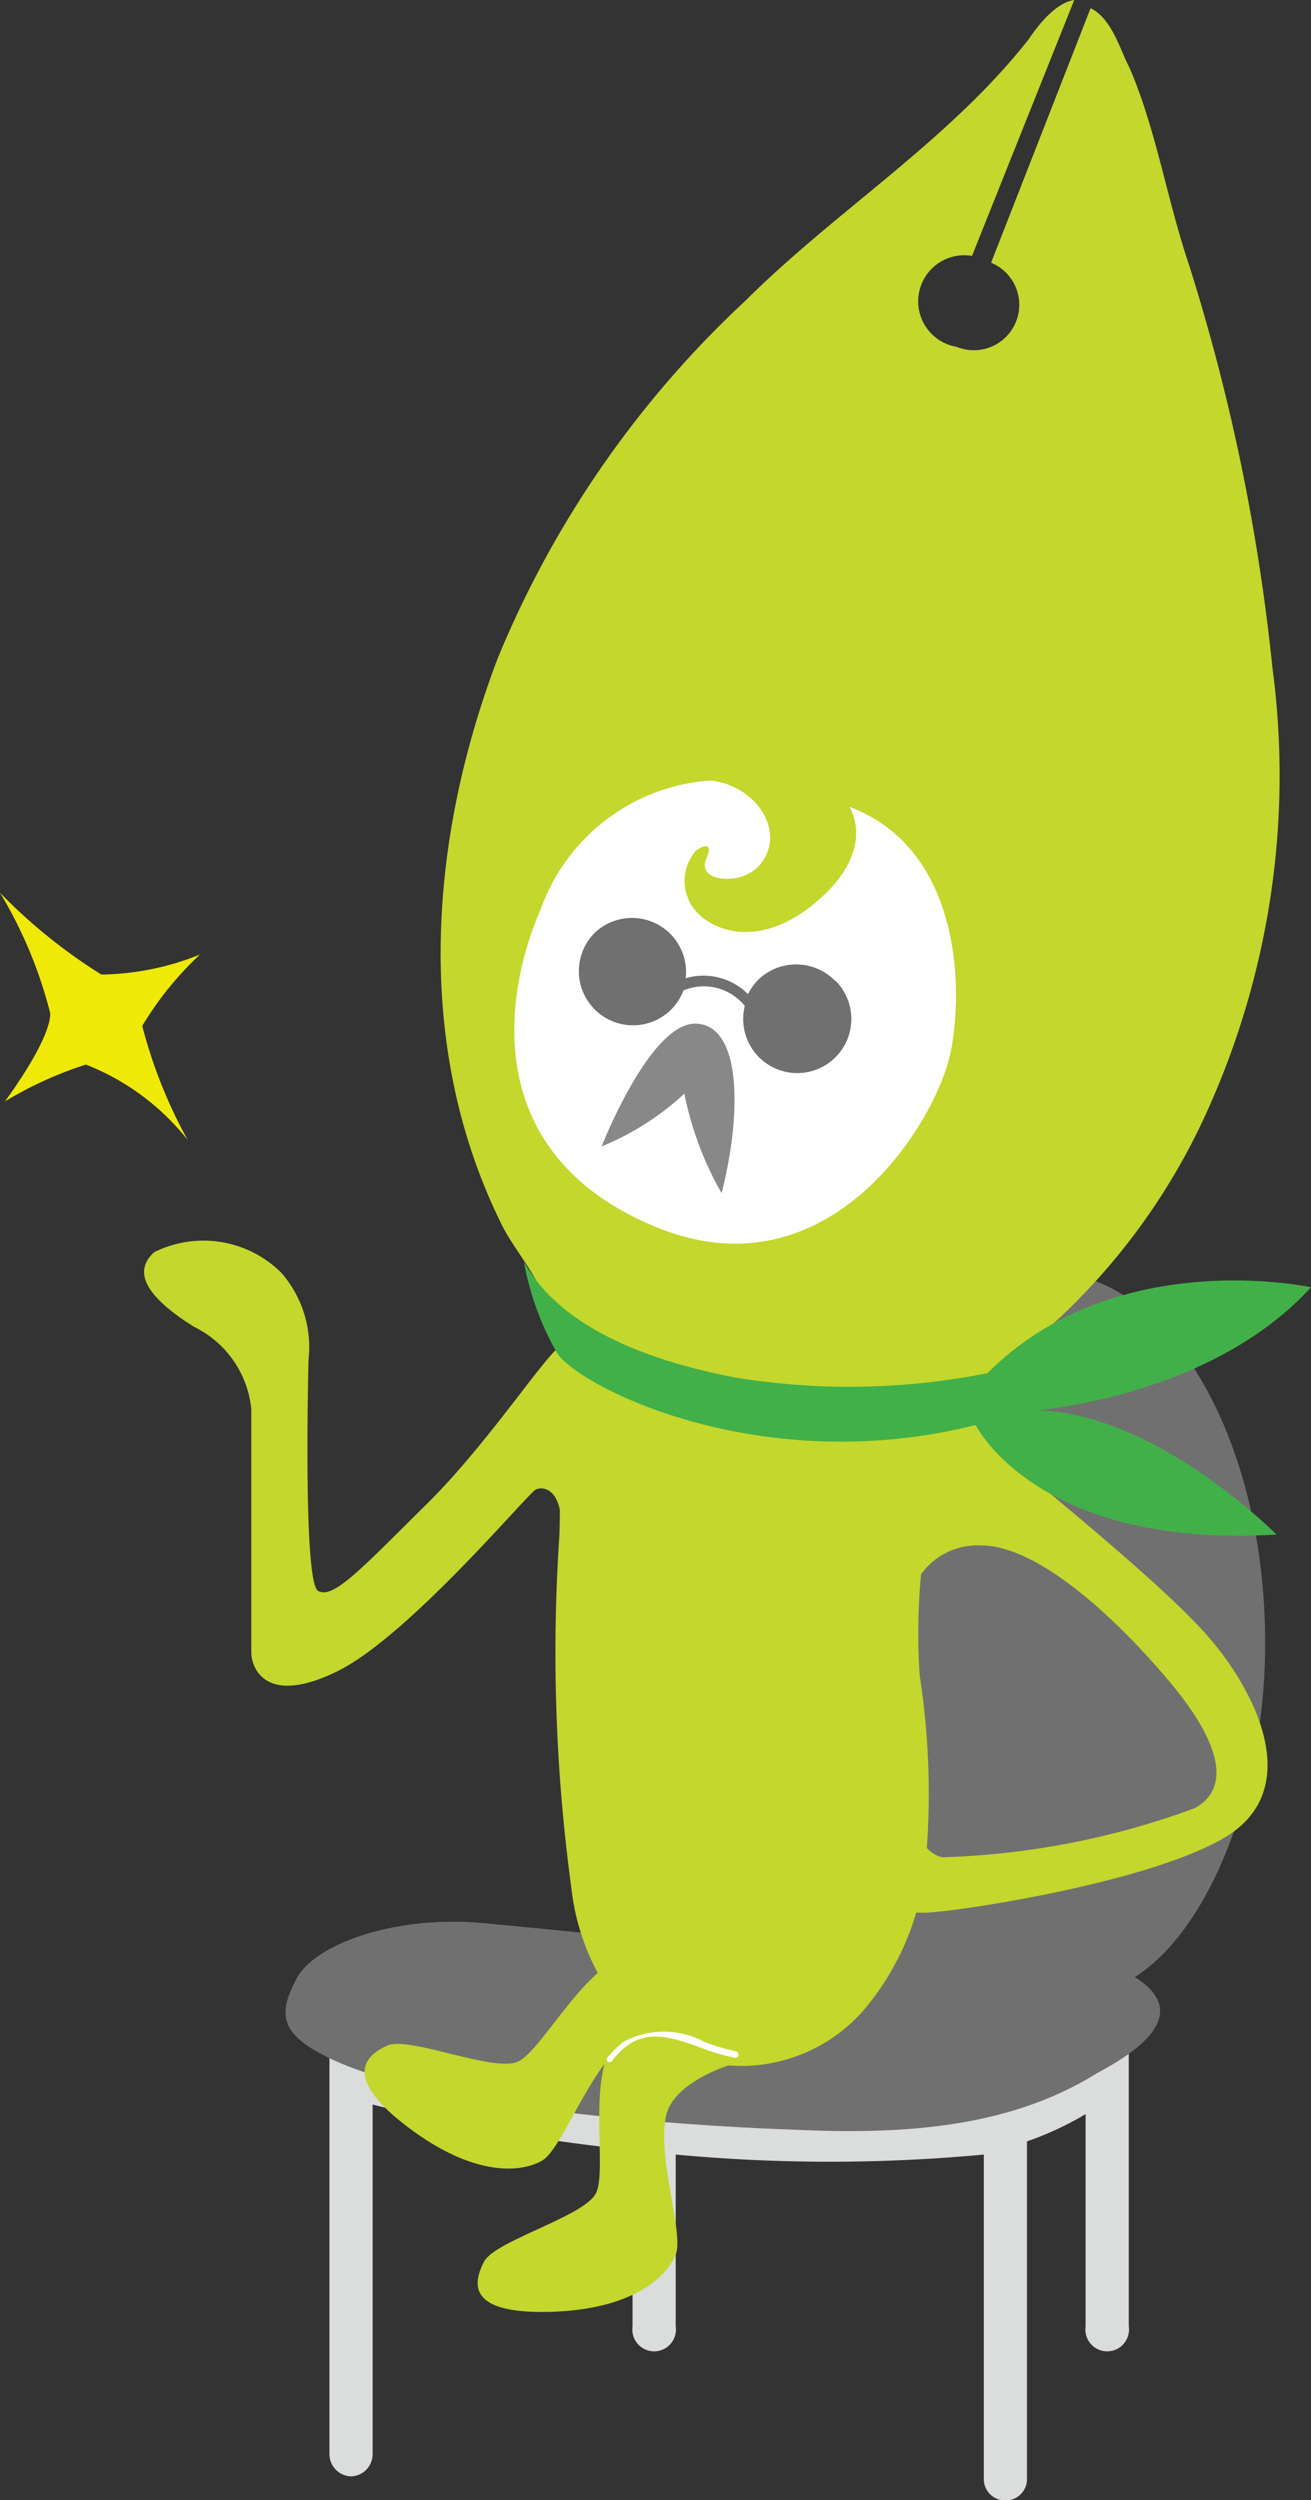
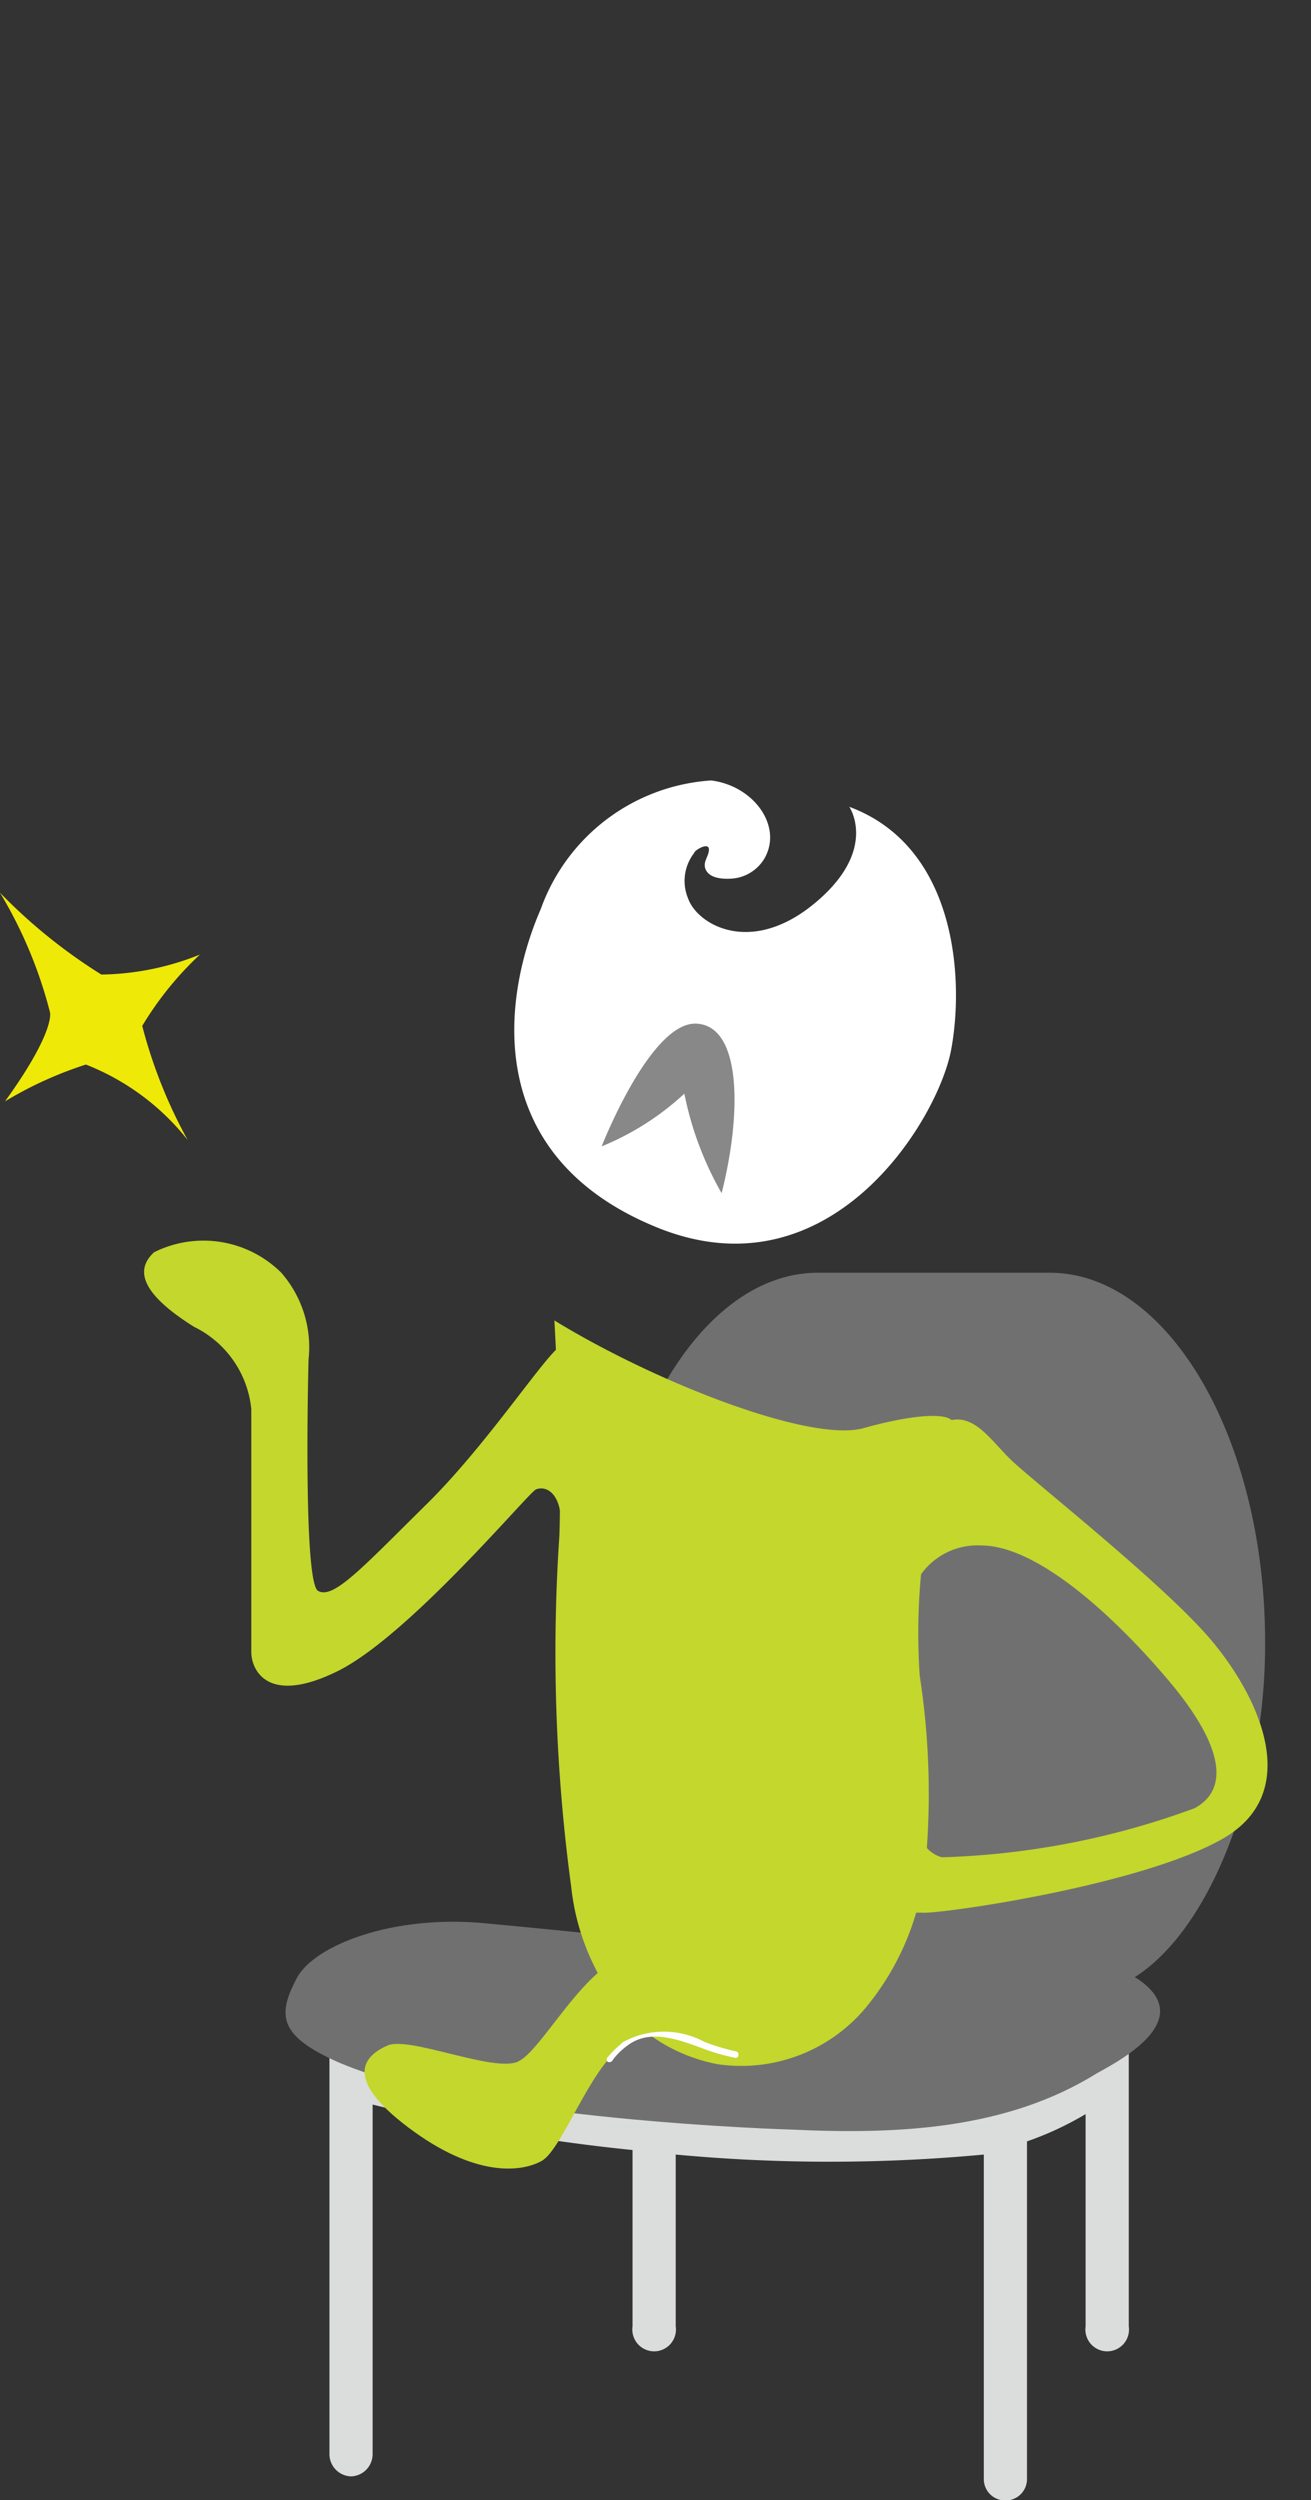
<svg xmlns="http://www.w3.org/2000/svg" viewBox="0 0 28.85 55">
  <rect x="0" y="0" width="28.85" height="55" fill="#333333" stroke="none" />
  <defs>
    <style>.cls-1{fill:#dbdcdc;}.cls-2{fill:#717071;}.cls-3{fill:#c3d72c;}.cls-4{fill:#fff;}.cls-5{fill:#888;}.cls-6{fill:#42b049;}.cls-7{fill:#efe908;}</style>
  </defs>
  <title>icon04</title>
  <g id="Layer_2" data-name="Layer 2">
    <g id="ベース表示">
      <path class="cls-1" d="M7.25,45.21s0,0,0,.06V54a.49.49,0,0,0,.48.48h0A.49.49,0,0,0,8.2,54v-7.7a39.83,39.83,0,0,0,5.72,1v3.88a.48.48,0,1,0,.95,0V47.4a36.55,36.55,0,0,0,6.78,0v7.13a.47.47,0,0,0,.47.48h0a.47.47,0,0,0,.48-.48V47.11a7,7,0,0,0,1.29-.6v4.67a.48.48,0,1,0,.95,0v-6Z" />
      <path class="cls-2" d="M7,45.15c-.86-.48-.85-.91-.47-1.63s2.1-1.4,4.13-1.21c3.83.36,7.79.83,11.68,1,.85,0,2.08-.26,2.8.3,1.06.82-.31,1.63-1,2-2,1.25-4.43,1.35-6.73,1.24C16.38,46.82,9.42,46.52,7,45.15Z" />
      <path class="cls-2" d="M23.17,43.8a6.87,6.87,0,0,0-4.73.09c-2.7,1.17-5.17-3.35-5.17-7.8S15.41,28,18,28h5.1c2.61,0,4.74,3.65,4.74,8.13C27.86,40.3,25.74,44.51,23.17,43.8Z" />
      <path class="cls-3" d="M19,31.42c-1.17.32-4.56-1-6.8-2.37,0,0,.17,2.92.11,4.73a38.39,38.39,0,0,0,.26,7.73,5.17,5.17,0,0,0,1.11,2.69,3.72,3.72,0,0,0,2.1,1.21A3.57,3.57,0,0,0,19,44.23a5.85,5.85,0,0,0,1.38-3.36,17,17,0,0,0-.14-4,13.7,13.7,0,0,1,.7-5.36C21.25,31,20.17,31.09,19,31.42Z" />
      <path class="cls-3" d="M20.05,35.07A1.53,1.53,0,0,1,21.59,34c1.27,0,3,1.63,4.15,3s1.34,2.35.55,2.78a17.51,17.51,0,0,1-5.56,1.08c-.79-.2-.7-1.77-1.42-1.65s-.7,1.43-.49,2.23,1,.62,1.48.64,4.83-.61,6.61-1.63.8-3.11-.25-4.36-4-3.56-4.44-4-.8-1-1.35-.83S19.12,34.61,20.05,35.07Z" />
      <path class="cls-3" d="M6.79,29.91A2.49,2.49,0,0,0,6.19,28a2.43,2.43,0,0,0-2.8-.45c-.49.45-.14,1,.88,1.64A2.26,2.26,0,0,1,5.53,31c0,.42,0,5,0,5.35s.32,1.19,1.89.42,4.2-3.92,4.37-4,.53,0,.56.7,1-.31,1.09-1.43a3.44,3.44,0,0,0-1.05-2.45c-.25,0-1.58,2.1-3,3.5S7.34,35.19,7,35,6.79,29.91,6.79,29.91Z" />
-       <path class="cls-3" d="M28,14.68a44.37,44.37,0,0,0-1.83-8.84c-.48-1.41-.73-3-1.31-4.34C24.65,1.1,24.47.41,24,.18l-2.19,5.6a1,1,0,0,1-.76,1.85,1,1,0,0,1,.34-2L23.64,0c-.41.06-.8.56-1,.86-1.76,2.24-4.23,3.76-6.23,5.75a22.35,22.35,0,0,0-5.46,7.88C9.4,18.57,9.12,23.13,11.07,27c.32.63,1.23,1.6,1,2.35l0,0c1.31.92,4.33,2.31,9.85,1.27a3.41,3.41,0,0,1,.79-1.09,14.26,14.26,0,0,0,3.92-5.23A17.9,17.9,0,0,0,28,14.68Z" />
      <path class="cls-4" d="M18.69,17.75s.65.95-.76,2.12-2.59.47-2.79-.11a1,1,0,0,1,.14-1c0-.05.31-.24.32-.08s-.16.29-.06.47.38.19.55.18a.91.91,0,0,0,.73-.44c.41-.7-.22-1.6-1.17-1.72A4.28,4.28,0,0,0,11.9,20c-.87,2-1.27,5.44,2.55,7s6.19-2.36,6.48-3.9S21.06,18.63,18.69,17.75Z" />
-       <path class="cls-2" d="M18.36,21.56a1.2,1.2,0,0,0-1.68,0,1.34,1.34,0,0,0-.22.31,1.39,1.39,0,0,0-1.37-.35,1.19,1.19,0,0,0-2-1,1.19,1.19,0,0,0,1.68,1.69,1.2,1.2,0,0,0,.27-.42,1.16,1.16,0,0,1,1.35.34,1.19,1.19,0,1,0,2-.55Z" />
      <path class="cls-5" d="M13.24,25.22s1.07-2.74,2.08-2.7,1,2,.56,3.73a7.26,7.26,0,0,1-.82-2.19A6,6,0,0,1,13.24,25.22Z" />
-       <path class="cls-6" d="M28.85,28.32s-4.3-.94-7.12,1.89a15.59,15.59,0,0,1-5.52.1c-2.5-.47-3.88-1.34-4.53-2.31l-.15-.23a6.38,6.38,0,0,0,.73,2c.5.75,4.49,2.77,9.21,1.58,0,0,1.34,2.73,6.62,2.41,0,0-2.61-2.64-5.22-2.73C22.87,31,26.64,30.74,28.85,28.32Z" />
-       <path class="cls-3" d="M14.67,46.5c-.24.9.39,2.63.2,3.1s-.92,1.21-2.76,1.26-1.7-.63-1.46-1.1,2.23-1,2.47-1.52-.19-2.47.39-3.31A4.72,4.72,0,0,1,15,43.74l1.24,1.63C15.6,45.56,14.83,45.94,14.67,46.5Z" />
      <path class="cls-3" d="M13.7,45c-.74.54-1.33,2.29-1.78,2.54s-1.47.37-2.94-.74S8.05,45.21,8.53,45s2.36.61,2.88.35,1.39-2,2.37-2.34,3-.14,3.55,1c.25.53-.37,1-.83,1.15C15.58,45.36,14.54,44.35,13.7,45Z" />
      <path class="cls-4" d="M13.37,45.36a.06.06,0,0,1,0,0,.08.08,0,0,1,0-.1,2.74,2.74,0,0,1,.35-.34,1.88,1.88,0,0,1,1.78,0,4.53,4.53,0,0,0,.7.21.07.07,0,0,1,.05.08.06.06,0,0,1-.08.06,4.43,4.43,0,0,1-.72-.21c-.57-.21-1.16-.42-1.64-.06a1.54,1.54,0,0,0-.32.31A.09.09,0,0,1,13.37,45.36Z" />
      <path class="cls-7" d="M.11,24.23a8.42,8.42,0,0,1,1.78-.81,5.33,5.33,0,0,1,2.24,1.66,10.79,10.79,0,0,1-1-2.51A7.25,7.25,0,0,1,4.4,21a6,6,0,0,1-2.17.44A11.83,11.83,0,0,1,0,19.64a9.78,9.78,0,0,1,1.1,2.63S1.23,22.68.11,24.23Z" />
    </g>
  </g>
</svg>